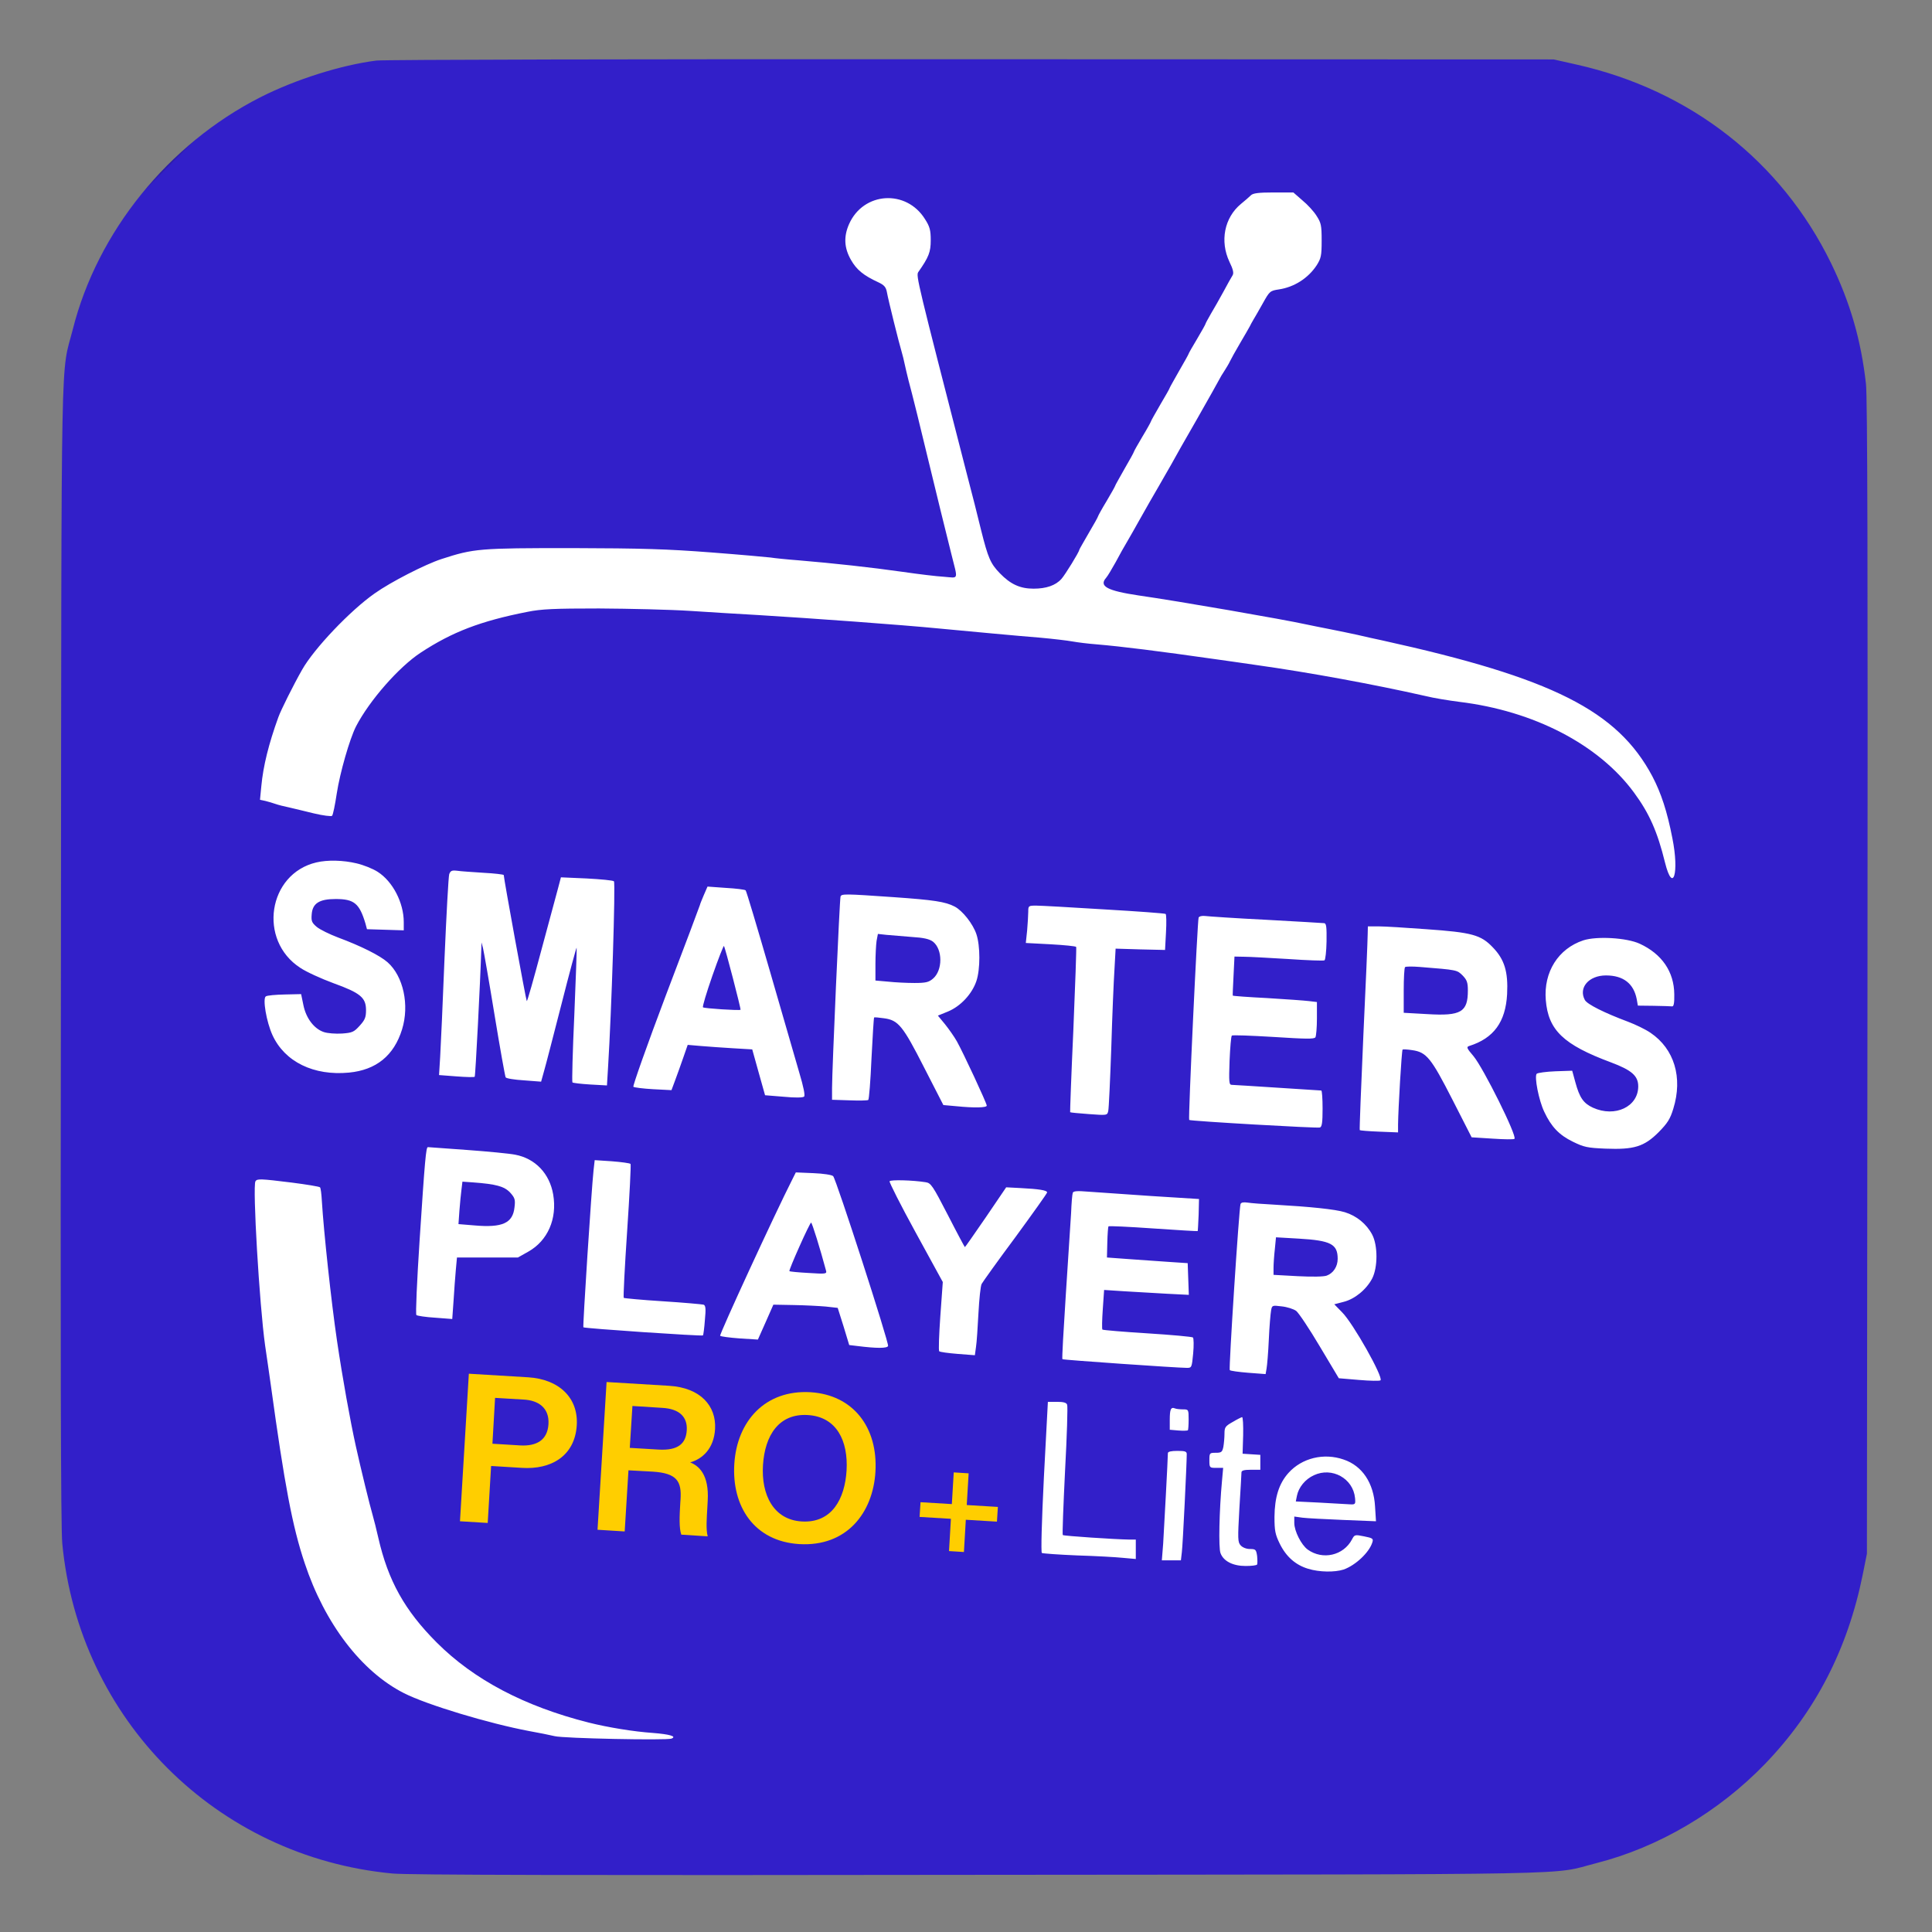
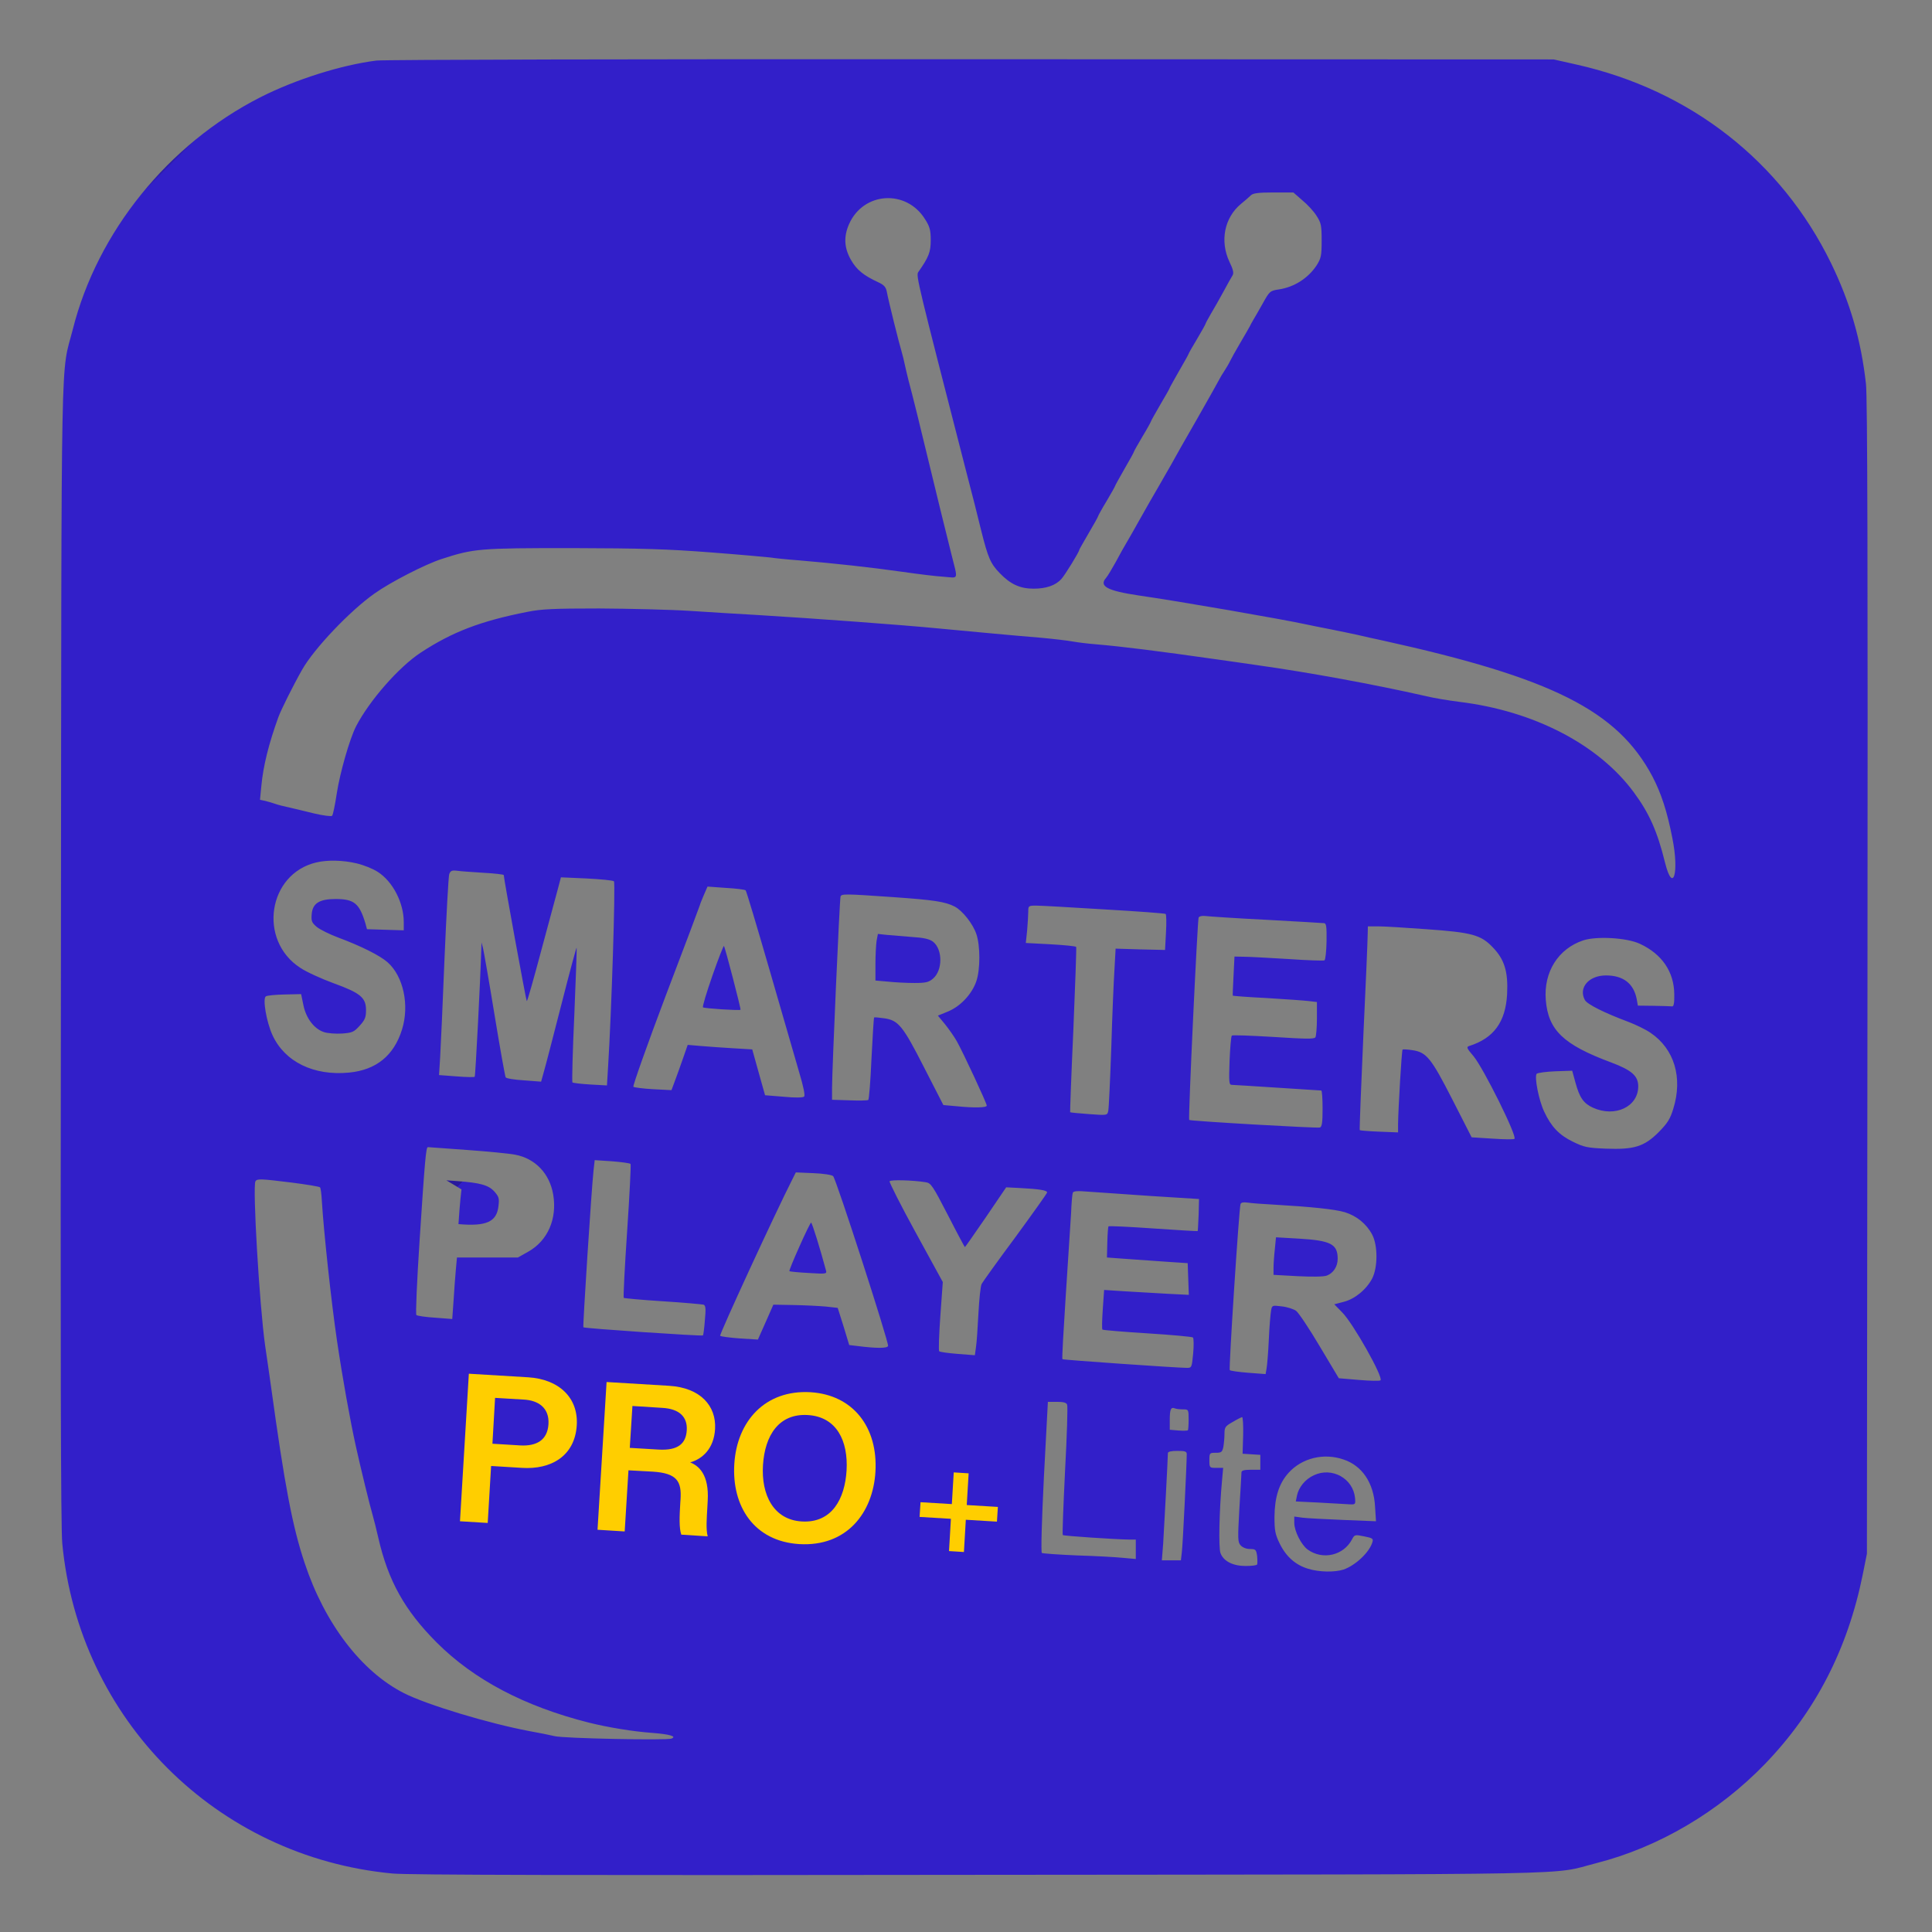
<svg xmlns="http://www.w3.org/2000/svg" version="1.1" id="Layer_1" x="0px" y="0px" viewBox="0 0 1024 1024" style="enable-background:new 0 0 1024 1024;" xml:space="preserve">
  <rect x="0" y="0" width="1024" height="1024" fill="#808080" stroke="none" />
  <style type="text/css">
	.st0{fill:#FFFFFF;stroke:#000000;stroke-width:0.1;stroke-miterlimit:1;}
	.st1{fill:url(#SVGID_1_);}
	.st2{fill:url(#SVGID_00000071538543233561026680000011785679853895875519_);}
	.st3{fill:url(#SVGID_00000029013588511473420120000002091205755380439728_);}
	.st4{fill:url(#SVGID_00000057128908080628929510000018313481008976890512_);}
	.st5{fill:url(#SVGID_00000147943005095171204950000011446203577701812397_);}
	.st6{fill:url(#SVGID_00000067952601620835481110000002010405709439807645_);}
	.st7{fill:url(#SVGID_00000116225336208838482510000003918758948749094036_);}
	.st8{fill:url(#SVGID_00000024684780907187837040000003791737533191244166_);}
	.st9{fill:#FFCE00;}
</style>
  <g id="Layer_1_00000078015500924686390750000006349962503230887604_">
    <g transform="translate(0,1024) scale(0.1,-0.1)">
-       <path class="st0" d="M7639.8,931.1H2605.2c-921.6,0-1668.7,747.1-1668.7,1668.7v5034.6c0,921.6,747.1,1668.7,1668.7,1668.7h5034.6    c921.6,0,1668.7-747.1,1668.7-1668.7V2599.8C9308.5,1678.2,8561.4,931.1,7639.8,931.1z" />
      <linearGradient id="SVGID_1_" gradientUnits="userSpaceOnUse" x1="932409.188" y1="878104.312" x2="933256.312" y2="877257.25" gradientTransform="matrix(1.000000e-02 0 0 1.000000e-02 -8448.3 571.9)">
        <stop offset="4.890639e-09" style="stop-color:#29199D" />
        <stop offset="1" style="stop-color:#321FC9" />
      </linearGradient>
      <path class="st1" d="M1995,9919c-189-24-431-101-616-195c-487-248-863-713-993-1229c-65-256-60,39-63-3295c-3-2126-1-3059,7-3140    c88-933,817-1662,1750-1750c81-8,1008-10,3115-7c3305,3,3015-2,3266,62c330,84,649,272,895,527c266,276,437,607,517,1003l22,110    l3,3050c2,2184,0,3078-8,3150c-26,233-84,432-185,640c-264,541-747,918-1350,1053l-120,27l-3085,1C3388,9927,2035,9924,1995,9919z     M6903,9178c27-22,61-59,75-82c24-37,27-50,27-131s-3-94-27-132c-45-68-119-115-200-127c-46-7-49-9-85-74c-21-37-43-76-50-87    s-15-27-19-35s-28-49-52-90s-48-84-53-95s-18-33-29-50c-11-16-23-37-27-45s-57-103-118-210c-62-107-124-217-139-245    c-16-27-45-79-66-115c-36-62-49-84-108-189c-14-25-38-68-54-95c-17-28-46-80-65-116c-20-36-42-73-50-82c-40-45,5-69,172-94    c210-30,768-127,886-153c24-5,82-17,129-26s112-23,145-30c33-8,92-21,130-29c904-199,1248-373,1433-721c46-88,78-184,106-328    c37-184,3-297-39-129c-40,163-83,261-165,372c-187,254-530,432-925,480c-55,7-136,20-180,31c-274,62-617,125-895,164    c-63,9-158,23-210,30c-316,45-500,68-640,80c-41,3-97,10-125,15c-27,5-104,14-170,20c-126,10-370,33-540,49c-193,19-673,54-955,71    c-91,5-253,15-360,22s-325,12-485,13c-239,0-306-3-380-18c-249-49-399-107-565-216c-116-76-272-254-343-391c-34-67-85-245-102-355    c-9-60-20-114-25-119c-4-4-47,1-97,13c-48,12-108,26-133,32c-25,5-56,13-70,18s-38,12-54,16l-28,6l7,72c10,107,39,224,90,365    c13,37,82,175,126,252c63,112,255,314,385,405c86,61,268,154,354,182c172,56,201,58,690,58c374-1,506-5,740-23    c157-12,299-25,315-27c17-3,84-10,150-15c179-15,382-37,550-61c83-12,181-24,219-26c79-6,74-22,38,122c-11,44-37,148-57,230    c-128,529-145,596-170,690c-7,28-16,66-20,85s-11,49-16,65c-14,46-71,275-78,315c-5,28-14,39-46,54c-78,36-115,66-145,119    c-36,63-39,123-10,189c76,172,304,186,403,26c25-39,30-58,30-111c0-63-10-89-66-169c-13-19-4-53,253-1053c29-110,65-252,80-315    c37-148,50-177,99-228c57-59,108-82,179-82c67,0,117,17,148,52c19,21,94,143,94,153c0,3,23,42,50,89c28,47,50,87,50,90    c0,2,20,39,45,80c25,42,45,78,45,80c0,3,23,43,50,91c28,48,50,88,50,91c0,2,20,38,45,80c25,41,45,78,45,80c0,3,23,43,50,90    c28,47,50,86,50,89c0,2,23,42,50,90c28,48,50,88,50,90s20,38,45,79c25,42,45,78,45,81c0,2,13,26,28,52c16,26,46,80,67,118    c21,39,42,77,48,86c7,12,3,31-17,72c-51,109-27,233,61,306c21,17,45,38,53,46c11,11,40,15,120,15h105L6903,9178z M1890,5664    c35-8,86-28,112-45c80-51,138-164,138-266v-44l-97,3l-98,3l-8,30c-32,107-60,130-158,130c-87,0-123-23-127-82c-3-35,1-44,27-66    c17-14,68-39,113-56c121-45,221-95,262-131c84-74,117-227,77-356c-43-139-137-215-281-229c-187-18-341,57-406,199    c-32,70-53,194-35,205c7,5,52,9,100,10l87,2l12-58c14-70,57-126,108-143c20-7,63-10,97-8c54,4,63,8,93,41c28,31,34,44,34,83    c0,66-29,91-173,143c-65,24-144,60-175,81c-226,146-172,499,85,559C1736,5683,1819,5681,1890,5664z M2563,5614c59-3,107-9,107-12    c0-18,118-664,122-668c3-2,37,119,77,269c40,149,80,298,89,330l15,57l136-6c75-4,140-10,145-15c9-8-13-697-31-983l-6-99l-89,5    c-49,3-91,8-94,11s1,164,10,358c8,194,14,354,12,356c-1,2-38-133-80-299c-43-167-84-327-93-357l-15-54l-91,7c-50,3-94,10-97,16    c-3,5-30,155-59,332c-29,178-57,337-61,353l-8,30l-1-35c-5-167-31-674-35-677c-3-3-46-2-97,2l-92,7l6,97c3,53,14,287,23,521    c10,234,21,435,25,447c7,18,14,21,41,18C2440,5622,2503,5618,2563,5614z M3952,5521c4-3,61-195,128-426s137-473,156-539    c23-77,32-122,26-128s-46-7-108-1l-99,8l-34,121l-34,122l-101,6c-56,3-132,9-171,12l-70,6l-24-69c-13-37-32-91-43-120l-19-51    l-97,5c-53,3-101,9-105,13s73,222,172,484c100,262,181,478,181,480c0,3,9,25,20,51l20,46l97-7C3901,5531,3948,5525,3952,5521z     M4735,5485c214-15,275-24,325-50c42-22,97-92,115-146c21-62,21-187,0-249c-23-68-83-133-150-161l-54-22l38-46c20-25,49-66,63-91    c33-59,158-327,158-340c0-11-64-13-163-3l-67,6l-102,199c-113,222-137,251-213,261c-27,4-50,6-52,4s-8-100-14-218    c-5-118-13-216-17-219s-49-4-99-2l-93,3v62c0,94,40,1000,45,1015S4477,5503,4735,5485z M5853,5420c174-10,321-21,325-24    c4-2,5-46,2-98l-5-93l-131,3l-131,4l-6-109c-4-59-12-247-17-418c-6-170-13-321-16-333c-5-24-6-24-102-17c-53,4-98,8-100,10    c-1,1,6,197,17,436c10,239,17,437,15,440c-2,4-63,10-135,14l-132,7l7,66c3,37,6,82,6,100c0,31,1,32,43,32    C5516,5440,5678,5431,5853,5420z M6710,5365c162-9,301-17,309-18c11-2,13-22,12-97c-1-52-6-97-11-100s-91,0-192,7    c-101,6-206,12-234,12l-51,1l-5-102c-3-57-5-104-4-105c2-2,83-8,182-13c98-6,198-13,222-16l42-5v-87c0-48-4-93-8-100    c-7-10-51-9-223,2c-118,7-217,11-220,7c-4-3-9-63-12-133c-4-114-3-128,12-128c9,0,117-7,241-15s228-15,233-15c4,0,7-43,7-95    c0-73-3-97-14-101c-12-5-687,34-693,40c-6,5,44,1062,50,1073c4,7,20,10,35,8S6548,5373,6710,5365z M7560,5315    c242-17,289-30,352-96c62-64,82-129,76-248c-8-148-71-234-201-275c-16-5-13-12,23-54c53-64,232-424,217-438c-3-4-56-3-116,1    l-111,7l-102,200c-113,221-137,251-213,262c-26,4-49,5-51,3c-5-5-23-313-24-396v-43l-100,4c-54,2-101,6-103,8c-2,3,7,228,19,500    c13,272,23,514,23,538l1,42h58C7339,5330,7453,5323,7560,5315z M8691,5238c117-54,182-148,183-268c1-46-3-65-11-64c-7,1-51,2-98,3    l-84,1l-6,34c-16,83-71,126-163,126c-91,0-147-65-112-130c12-23,105-69,228-115c40-15,94-41,120-59c126-85,172-237,121-402    c-17-56-31-77-78-125c-77-77-131-93-282-87c-96,4-114,8-173,37c-72,35-114,79-151,158c-29,60-54,188-40,202c6,5,50,11,99,13l89,3    l17-62c22-81,43-111,93-134c117-53,240,5,240,113c0,56-35,86-144,127c-253,94-333,171-346,331c-12,148,66,272,199,316    C8463,5279,8622,5270,8691,5238z M2475,4145c110-8,225-19,255-25c107-20,183-100,202-211c22-129-29-245-132-303l-55-31h-161h-162    l-6-65c-3-36-9-109-12-163l-7-98l-91,7c-50,3-95,10-99,14c-5,4,3,182,17,396c28,429,34,494,44,494C2272,4160,2365,4153,2475,4145z     M3342,4071c3-3-5-163-18-356c-13-192-21-351-18-354c2-2,95-11,207-18c111-7,208-16,216-18c11-4,13-21,7-82c-3-42-8-78-10-81    c-6-5-628,37-634,43c-4,4,43,733,54,833l6,53l91-6C3294,4081,3338,4075,3342,4071z M4416,4006c16-16,297-885,291-900    c-5-13-61-13-164,0l-42,5l-30,99l-31,98l-63,7c-34,3-111,7-170,8l-108,2l-41-93l-41-92l-96,6c-53,4-100,10-104,14    c-6,5,292,651,382,828l19,38l94-4C4363,4020,4410,4013,4416,4006z M1547,3972c78-10,145-21,149-25c4-3,8-37,10-74    c10-163,50-535,80-738s70-424,100-560c26-118,75-318,89-365c7-25,21-79,30-120c52-228,140-386,310-556c197-197,465-338,805-424    c104-26,239-48,341-55c88-7,128-18,98-30c-27-10-572,1-619,13c-25,6-85,18-135,27c-213,40-542,139-664,201    c-225,114-420,369-526,689c-65,193-107,416-179,940c-9,61-22,157-31,215c-30,215-67,842-51,869C1363,3993,1378,3993,1547,3972z     M4906,3974c28-4,37-17,118-174c48-94,89-170,90-170c2,0,51,71,111,158l108,159l76-4c99-5,141-12,141-23c0-5-76-111-168-237    c-93-125-173-237-179-248s-13-81-17-155s-9-155-13-179l-6-44l-91,7c-50,4-94,10-98,14s-1,88,6,187l13,180l-144,263    c-79,144-141,267-138,271C4720,3988,4837,3985,4906,3974z M6100,3901l255-16l-2-84c-2-46-4-85-5-86c-2-1-108,5-236,14    c-129,9-235,14-237,11s-5-42-6-85l-2-80l109-8c60-4,156-11,214-15l105-7l3-84l3-84l-118,6c-65,4-166,10-224,13l-107,7l-7-102    c-4-56-5-105-2-108s111-12,239-20s237-18,241-22c4-5,5-43,1-85c-7-74-8-76-33-76c-50,0-656,42-660,46c-3,2,6,156,18,342    c12,185,25,380,28,432c2,52,6,101,9,108c3,9,23,11,81,6C5810,3921,5960,3911,6100,3901z M6755,3855c190-11,320-24,373-40    c62-19,115-62,145-119s30-173,0-232c-31-59-92-109-151-124l-50-13l41-42c58-57,220-345,204-361c-4-4-55-3-114,2l-107,9l-101,169    c-55,93-112,178-125,188c-14,10-48,21-77,24c-50,6-51,6-56-22c-3-16-9-85-12-154s-9-138-12-154l-5-29l-92,7c-50,4-94,10-98,14    c-6,7,49,855,57,880c3,9,16,11,37,8C6630,3863,6695,3858,6755,3855z M5656,2795c4-8-1-166-11-351c-9-184-15-337-12-340    c4-5,280-23,350-24h37v-51v-52l-67,6c-38,4-147,10-245,13c-97,4-180,10-186,13c-5,4-1,164,11,404l21,397h48    C5636,2810,5652,2806,5656,2795z M6271,2770c28,0,29-1,29-53c0-30-2-56-4-58c-3-2-25-3-50-1l-46,4v52c0,57,6,70,28,61    C6235,2772,6255,2770,6271,2770z M6589,2633l-3-98l47-3l47-3v-40v-39h-50c-36,0-50-4-50-14c0-8-5-94-11-191c-9-162-9-179,7-196    c10-11,30-19,49-19c30,0,33-3,38-37c2-21,2-41,0-45c-2-5-30-8-61-8c-67,0-117,25-133,68c-11,26-7,224,8,385l6,67h-37    c-35,0-36,1-36,40s1,40,34,40c30,0,34,4,40,31c3,17,6,49,6,70c0,34,4,40,43,62c23,14,46,25,50,26C6588,2730,6590,2686,6589,2633z     M6290,2533c0-51-21-484-26-520l-5-43h-50h-51l7,88c5,81,25,452,25,480c0,8,17,12,50,12C6281,2550,6290,2547,6290,2533z     M7122,2504c98-33,159-124,166-248l5-79l-174,7c-96,4-193,9-216,12l-43,6v-34c0-43,37-116,71-141c79-57,190-32,235,54    c13,25,15,26,64,16c45-9,50-12,44-31c-16-54-90-123-153-145c-47-15-128-14-187,4c-67,20-117,64-151,133c-24,49-28,69-28,142    c1,105,24,177,74,233C6900,2512,7016,2541,7122,2504z" />
      <linearGradient id="SVGID_00000013194611840940946470000015789854701250890640_" gradientUnits="userSpaceOnUse" x1="1217610.25" y1="454529.75" x2="1217631.5" y2="454508.438" gradientTransform="matrix(1.000000e-02 0 0 1.000000e-02 -8448.3 571.9)">
        <stop offset="4.890639e-09" style="stop-color:#29199D" />
        <stop offset="1" style="stop-color:#321FC9" />
      </linearGradient>
      <path style="fill:url(#SVGID_00000013194611840940946470000015789854701250890640_);" d="M3776,5069c-31-89-54-165-50-168    c6-6,193-18,199-13c3,4-82,332-88,338C3835,5229,3807,5158,3776,5069z" />
      <linearGradient id="SVGID_00000081631818455379832730000015205115415449853115_" gradientUnits="userSpaceOnUse" x1="1309925" y1="471605" x2="1309951.375" y2="471578.531" gradientTransform="matrix(1.000000e-02 0 0 1.000000e-02 -8448.3 571.9)">
        <stop offset="4.890639e-09" style="stop-color:#29199D" />
        <stop offset="1" style="stop-color:#321FC9" />
      </linearGradient>
      <path style="fill:url(#SVGID_00000081631818455379832730000015205115415449853115_);" d="M4646,5253c-3-21-6-77-6-124v-86l68-6    c37-4,99-7,139-7c60,0,76,4,98,23c52,44,52,155,0,196c-19,14-48,21-113,25c-48,4-108,9-133,11l-46,5L4646,5253z" />
      <linearGradient id="SVGID_00000065075114660771586510000013856375192047707050_" gradientUnits="userSpaceOnUse" x1="1589830" y1="454510" x2="1589856.5" y2="454483.531" gradientTransform="matrix(1.000000e-02 0 0 1.000000e-02 -8448.3 571.9)">
        <stop offset="4.890639e-09" style="stop-color:#29199D" />
        <stop offset="1" style="stop-color:#321FC9" />
      </linearGradient>
-       <path style="fill:url(#SVGID_00000065075114660771586510000013856375192047707050_);" d="M7447,5114c-4-4-7-60-7-125v-117l125-7    c179-11,215,11,215,125c0,43-5,56-28,80c-30,29-26,29-227,45C7486,5118,7451,5118,7447,5114z" />
      <linearGradient id="SVGID_00000143605105365914159860000012275264180087677095_" gradientUnits="userSpaceOnUse" x1="1088656.25" y1="339236.031" x2="1088678.75" y2="339213.469" gradientTransform="matrix(1.000000e-02 0 0 1.000000e-02 -8448.3 571.9)">
        <stop offset="4.890639e-09" style="stop-color:#29199D" />
        <stop offset="1" style="stop-color:#321FC9" />
      </linearGradient>
-       <path style="fill:url(#SVGID_00000143605105365914159860000012275264180087677095_);" d="M2446,3936c-3-23-8-73-11-113l-5-71l85-7    c148-13,203,12,212,96c5,41,2,50-23,78c-31,33-74,45-196,54l-57,4L2446,3936z" />
+       <path style="fill:url(#SVGID_00000143605105365914159860000012275264180087677095_);" d="M2446,3936c-3-23-8-73-11-113l-5-71c148-13,203,12,212,96c5,41,2,50-23,78c-31,33-74,45-196,54l-57,4L2446,3936z" />
      <linearGradient id="SVGID_00000073705741346156653450000015752420980508771490_" gradientUnits="userSpaceOnUse" x1="1265423.625" y1="309524.938" x2="1265440.875" y2="309507.719" gradientTransform="matrix(1.000000e-02 0 0 1.000000e-02 -8448.3 571.9)">
        <stop offset="4.890639e-09" style="stop-color:#29199D" />
        <stop offset="1" style="stop-color:#321FC9" />
      </linearGradient>
      <path style="fill:url(#SVGID_00000073705741346156653450000015752420980508771490_);" d="M4237,3633c-31-69-55-128-53-130    c2-3,48-7,102-10c92-6,97-5,92,13c-31,116-74,254-79,254C4296,3760,4268,3703,4237,3633z" />
      <linearGradient id="SVGID_00000069390423288320563800000007622703991036355498_" gradientUnits="userSpaceOnUse" x1="1522283.5" y1="312163.5" x2="1522307.625" y2="312139.375" gradientTransform="matrix(1.000000e-02 0 0 1.000000e-02 -8448.3 571.9)">
        <stop offset="4.890639e-09" style="stop-color:#29199D" />
        <stop offset="1" style="stop-color:#321FC9" />
      </linearGradient>
      <path style="fill:url(#SVGID_00000069390423288320563800000007622703991036355498_);" d="M6757,3620c-4-35-7-80-7-100v-37l128-7    c78-4,138-3,154,3c35,13,58,48,58,89c0,78-36,97-206,107l-121,7L6757,3620z" />
      <linearGradient id="SVGID_00000145057758555234345690000005049451807996634014_" gradientUnits="userSpaceOnUse" x1="1538256.375" y1="183385.5" x2="1538275.5" y2="183366.422" gradientTransform="matrix(1.000000e-02 0 0 1.000000e-02 -8448.3 571.9)">
        <stop offset="4.890639e-09" style="stop-color:#29199D" />
        <stop offset="1" style="stop-color:#321FC9" />
      </linearGradient>
      <path style="fill:url(#SVGID_00000145057758555234345690000005049451807996634014_);" d="M6964,2421c-46-21-81-64-90-109l-6-30    l123-6c68-4,140-8,159-9c34-2,35-1,32,33C7172,2404,7060,2466,6964,2421z" />
    </g>
  </g>
  <g>
    <path class="st9" d="M248.5,728.1l31.5,1.9c16.1,1,26.6,10.7,25.7,25.4c-1,16.4-13.7,23.6-29.1,22.6l-16.3-1l-1.8,30.2l-14.7-0.9   L248.5,728.1z M261,765.2l14.7,0.9c8.8,0.5,14.5-2.9,15-11.3c0.5-8.6-5.3-12.6-13.2-13l-15.1-0.9L261,765.2z" />
    <path class="st9" d="M333.1,779.3l-2,32.4l-14.4-0.9l4.8-78.3l33.1,2c16.7,1,25.1,10.7,24.4,22.9c-0.6,10.4-6.7,15.9-13.2,17.7   c4.6,1.8,10.1,6.5,9.3,20.3l-0.2,3.7c-0.3,5.3-0.8,11.6,0.2,15.2l-14-0.9c-1.2-3.5-1-9.4-0.5-17.4l0.1-1.3   c0.6-9.4-1.7-13.9-14.8-14.7L333.1,779.3z M333.8,767.4l15.2,0.9c10.2,0.6,14.6-3,15-10.3c0.4-7-3.9-11.3-13-11.8l-15.8-1   L333.8,767.4z" />
    <path class="st9" d="M464,780.1c-1.3,21.7-15.2,39.8-40.4,38.3c-24-1.5-35.8-20.1-34.4-42.5c1.4-22.6,16.3-39.4,40.4-38   C452.1,739.3,465.4,756.4,464,780.1z M404.4,776.5c-1,15.8,5.6,29,20.5,29.9c16.1,1,22.9-12.1,23.8-27c0.9-15.5-5.1-28.5-20.6-29.4   C412.8,749.1,405.4,760.8,404.4,776.5z" />
    <path class="st9" d="M513.4,780.9l-1,16.8l16.5,1l-0.5,7.8l-16.5-1l-1,17.1l-7.9-0.5l1-17.1l-16.6-1l0.5-7.8l16.6,1l1-16.8   L513.4,780.9z" />
  </g>
</svg>